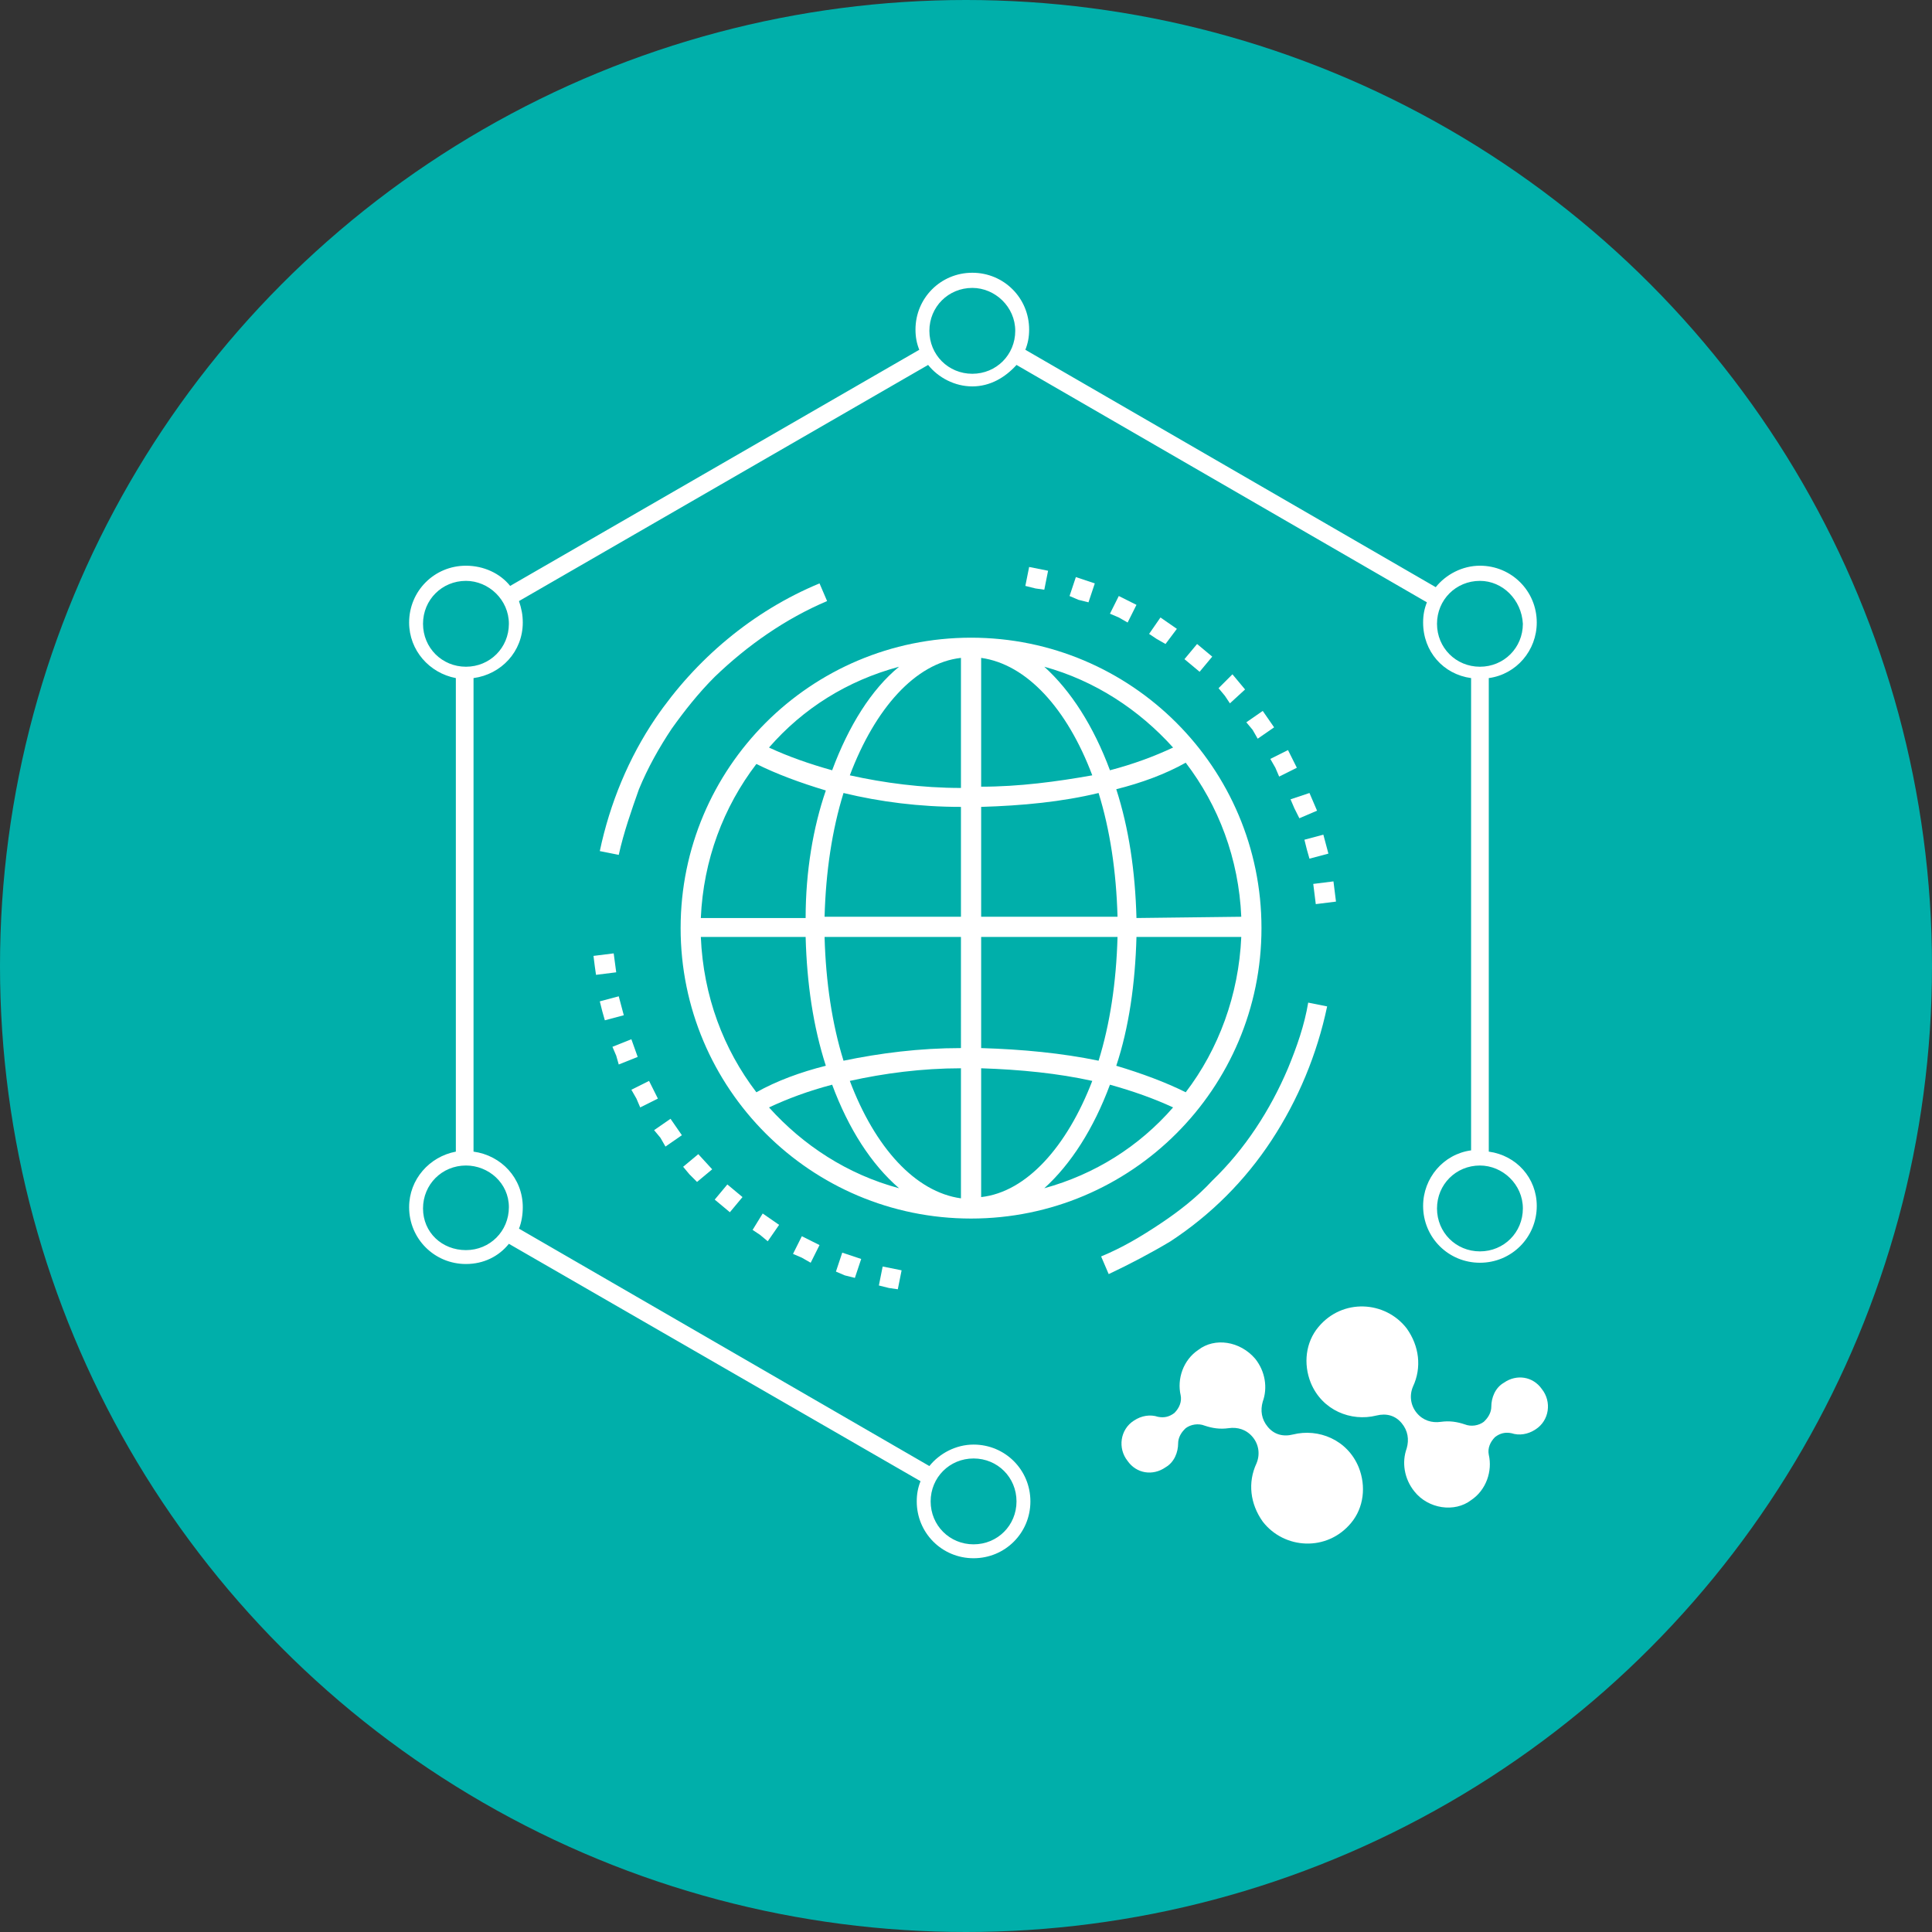
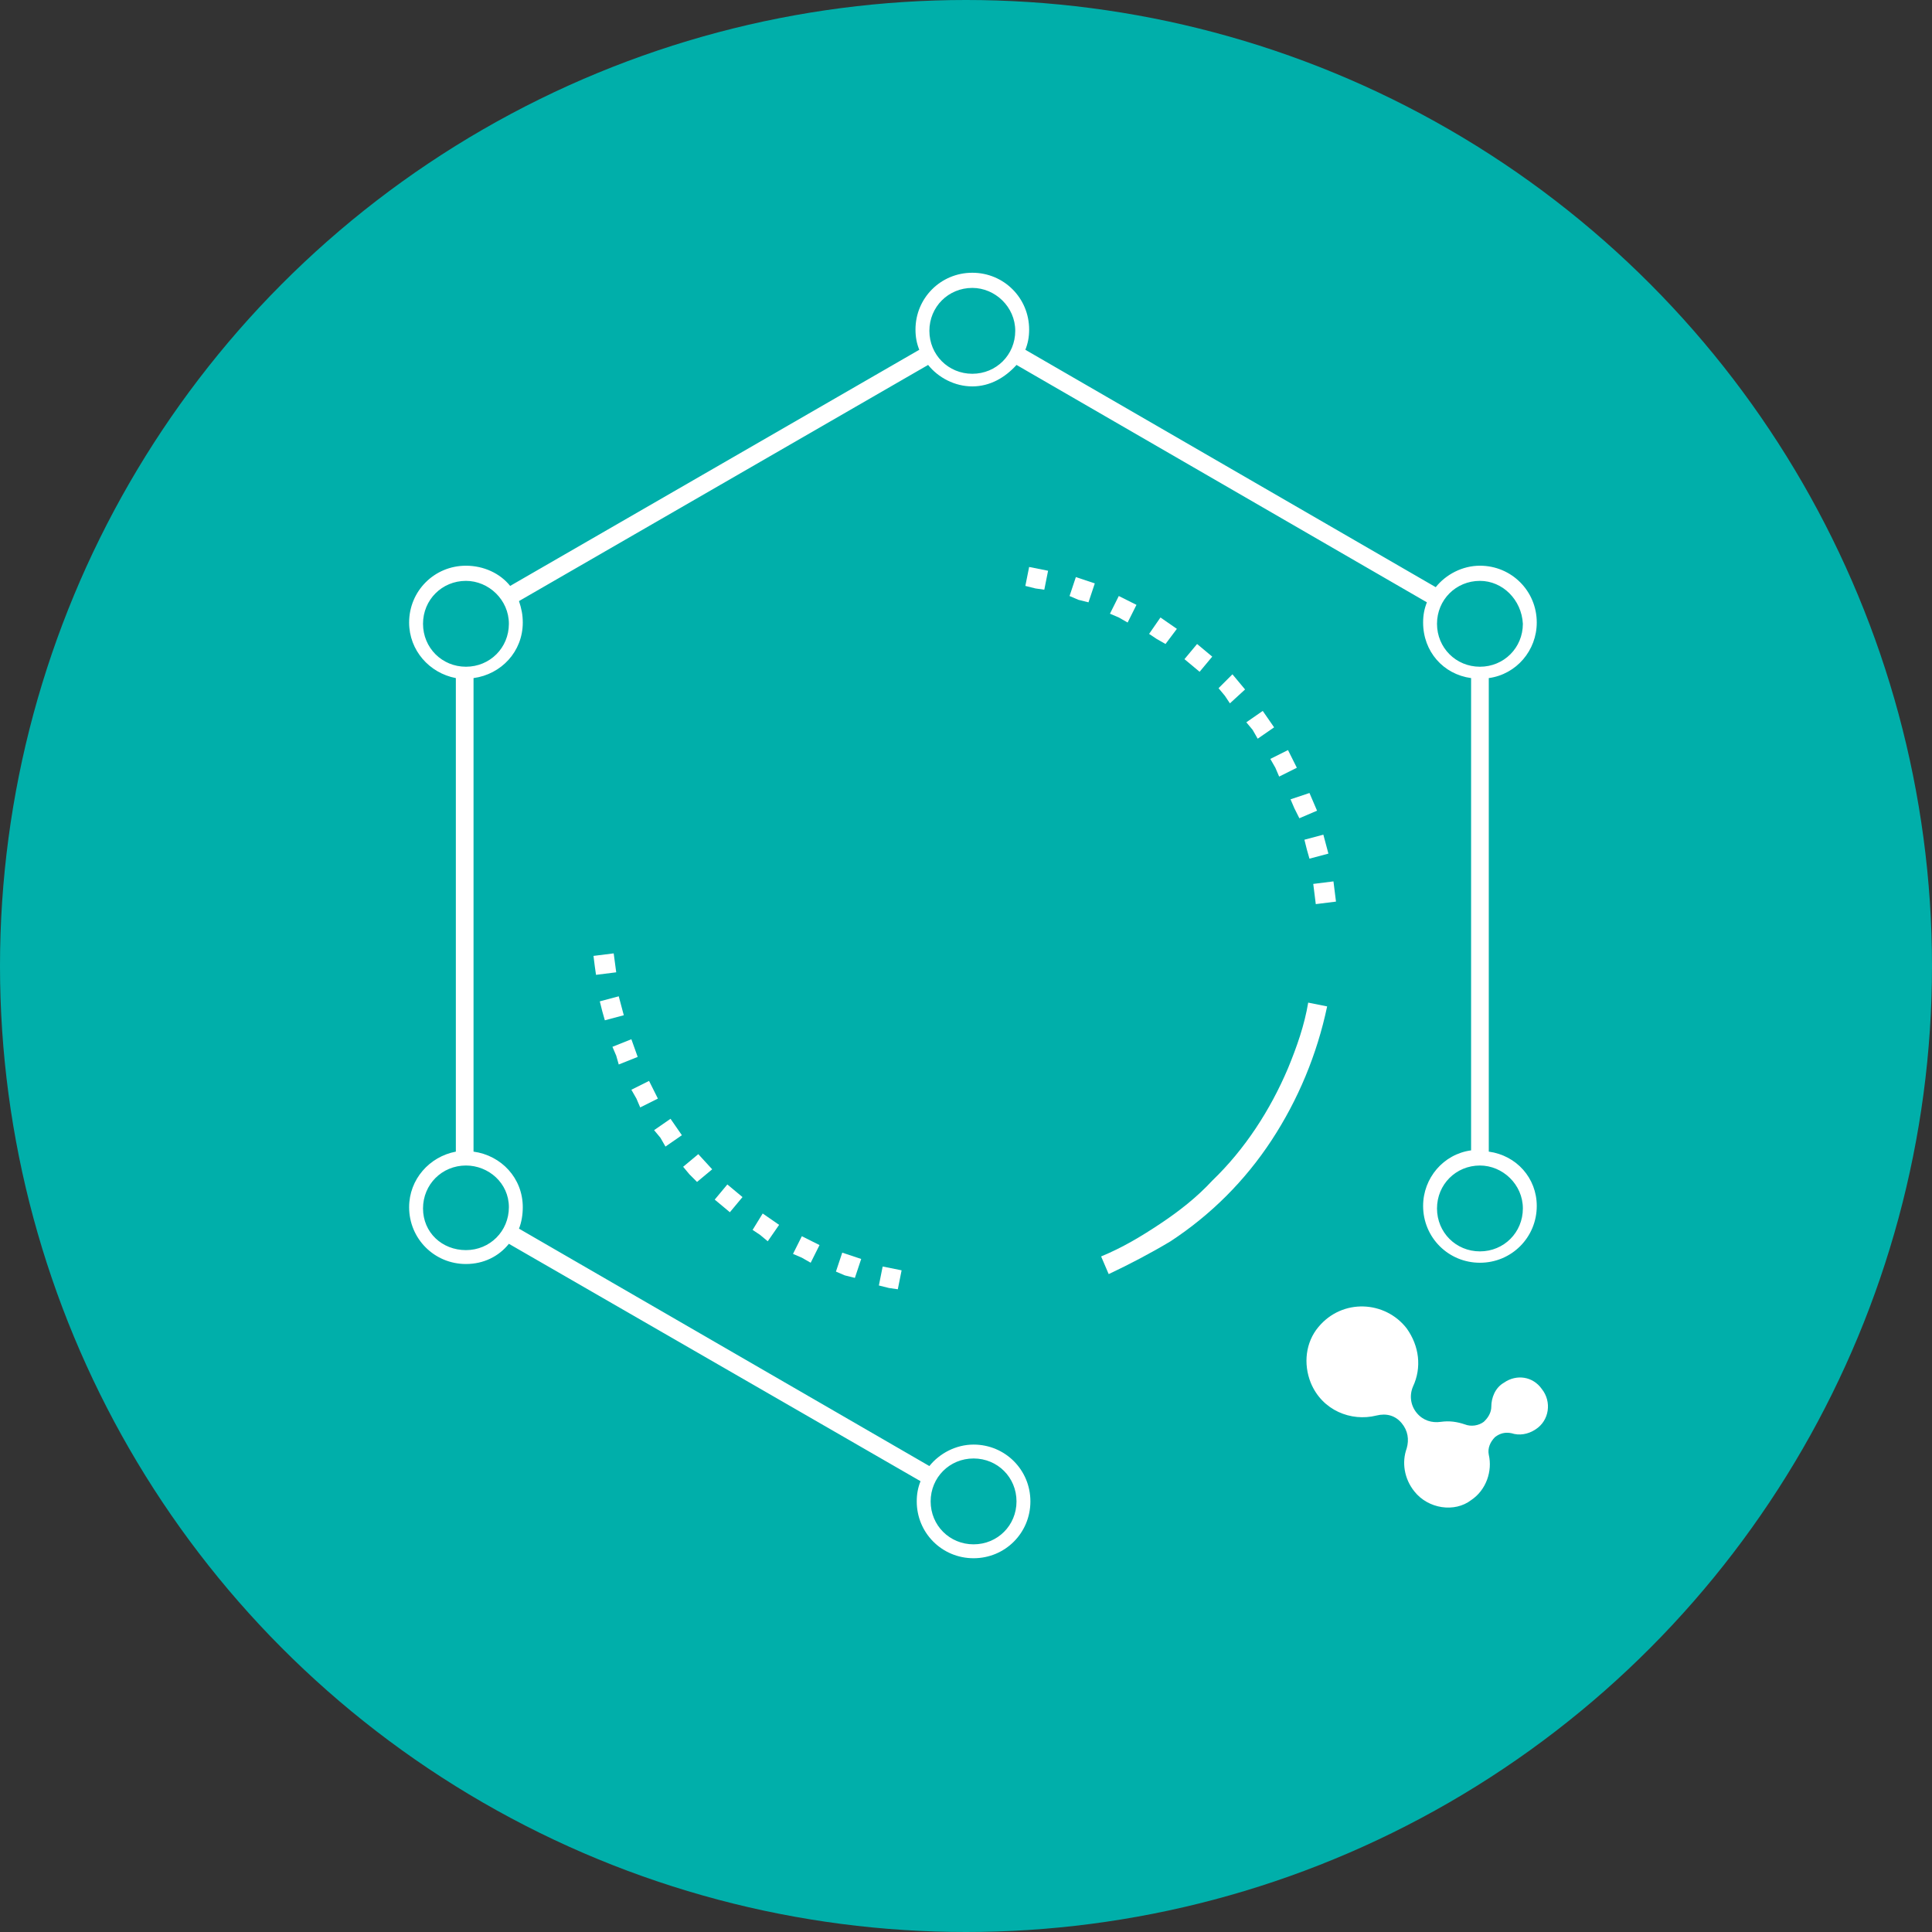
<svg xmlns="http://www.w3.org/2000/svg" version="1.1" id="Core-Network" x="0px" y="0px" viewBox="0 0 153 153" style="enable-background:new 0 0 153 153;" xml:space="preserve">
  <rect x="0" y="0" width="153" height="153" fill="#333333" stroke="none" />
  <style type="text/css">
	.st0{fill:#00AFAA;}
	.st1{fill:#FFFFFF;}
</style>
  <circle class="st0" cx="76.5" cy="76.5" r="76.5" />
-   <path class="st1" d="M76.9,50.5c-12.7,0-23,10.3-23,23s10.3,23,23,23s23-10.3,23-23S89.6,50.5,76.9,50.5z M77.7,63.9  c3.3-0.1,6.4-0.4,9.3-1.1c0.9,2.9,1.4,6.2,1.5,9.8H77.7V63.9z M77.7,62.3V52.1c3.6,0.5,6.8,4,8.8,9.3C83.7,61.9,80.7,62.3,77.7,62.3  z M76.1,52.1v10.3c-3.1,0-6.1-0.4-8.8-1C69.3,56.1,72.5,52.5,76.1,52.1z M76.1,63.9v8.7H65.3c0.1-3.6,0.6-6.9,1.5-9.8  C69.7,63.5,72.8,63.9,76.1,63.9z M63.8,72.7h-8.3c0.2-4.6,1.8-8.8,4.4-12.2c1.6,0.8,3.5,1.5,5.5,2.1C64.4,65.5,63.8,69,63.8,72.7z   M63.8,74.2c0.1,3.7,0.6,7.1,1.6,10.2c-2,0.5-3.9,1.2-5.5,2.1c-2.6-3.4-4.2-7.6-4.4-12.3C55.5,74.2,63.8,74.2,63.8,74.2z M65.3,74.2  h10.8V83c-3.3,0-6.4,0.4-9.3,1C65.9,81.1,65.4,77.8,65.3,74.2z M76.1,84.6v10.3c-3.6-0.5-6.8-4-8.8-9.3C70,85,73,84.6,76.1,84.6z   M77.7,94.8V84.6c3.1,0.1,6.1,0.4,8.8,1C84.5,90.8,81.3,94.4,77.7,94.8z M77.7,83v-8.8h10.8c-0.1,3.6-0.6,6.9-1.5,9.8  C84.1,83.4,81,83.1,77.7,83z M90,74.2h8.3c-0.2,4.6-1.8,8.9-4.4,12.3c-1.6-0.8-3.5-1.5-5.5-2.1C89.4,81.4,89.9,77.9,90,74.2z   M90,72.7c-0.1-3.7-0.6-7.1-1.6-10.2c2-0.5,3.9-1.2,5.5-2.1c2.6,3.4,4.2,7.6,4.4,12.2L90,72.7L90,72.7z M92.9,59.2  c-1.5,0.7-3.1,1.3-5,1.8c-1.3-3.5-3.1-6.3-5.2-8.2C86.7,53.9,90.2,56.2,92.9,59.2z M71.2,52.8c-2.2,1.8-4,4.7-5.3,8.2  c-1.8-0.5-3.5-1.1-5-1.8C63.6,56.1,67.1,53.9,71.2,52.8z M60.9,87.7c1.5-0.7,3.1-1.3,5-1.8c1.3,3.5,3.1,6.3,5.3,8.2  C67.1,93,63.6,90.7,60.9,87.7z M82.7,94.1c2.1-1.9,3.9-4.7,5.2-8.2c1.8,0.5,3.5,1.1,5,1.8C90.2,90.8,86.7,93,82.7,94.1z" />
  <path class="st1" d="M87.8,100.9l-0.6-1.4c1.7-0.7,3.2-1.6,4.7-2.6s2.9-2.1,4.1-3.4c2.6-2.5,4.6-5.6,6-8.9c0.7-1.7,1.3-3.4,1.6-5.2  l1.5,0.3c-0.8,3.8-2.3,7.4-4.4,10.6s-4.8,5.9-8,8C91.2,99.2,89.5,100.1,87.8,100.9z" />
  <path class="st1" d="M104.1,70.8L104.1,70.8L104,70l1.6-0.2l0.2,1.6l-1.6,0.2L104.1,70.8z M103.5,67.3l-0.2-0.8l1.5-0.4l0.4,1.5  l-1.5,0.4L103.5,67.3z M102.5,64L102.5,64l-0.3-0.7l1.5-0.5l0.6,1.4l-1.4,0.6L102.5,64z M101,60.8l-0.4-0.7l1.4-0.7l0.7,1.4  l-1.4,0.7L101,60.8z M99.2,57.8L99.2,57.8l-0.5-0.6l1.3-0.9l0.9,1.3l-1.3,0.9L99.2,57.8z M97,55.1L97,55.1l-0.5-0.6l1.1-1.1l0.5,0.6  l0,0l0.5,0.6l-1.2,1.1L97,55.1z M94.4,52.7l-0.6-0.5l1-1.2l1.2,1l-1,1.2L94.4,52.7z M91.6,50.6L91,50.2l0.9-1.3l1.3,0.9L92.3,51  L91.6,50.6z M88.6,48.9L88.6,48.9l-0.7-0.3l0.7-1.4l1.4,0.7l-0.7,1.4L88.6,48.9z M85.4,47.5L85.4,47.5l-0.7-0.3l0.5-1.5l1.5,0.5  l-0.5,1.5L85.4,47.5z M82,46.6l-0.8-0.2l0.3-1.5l1.5,0.3l-0.3,1.5L82,46.6z" />
-   <path class="st1" d="M49,67.7l-1.5-0.3c0.8-3.8,2.3-7.4,4.4-10.5c3.2-4.7,7.7-8.5,13-10.7l0.6,1.4c-3.3,1.4-6.3,3.5-8.9,6  c-1.3,1.3-2.4,2.7-3.4,4.1c-1,1.5-1.9,3.1-2.6,4.8C50,64.2,49.4,65.9,49,67.7z" />
  <path class="st1" d="M70.4,102l-0.8-0.2l0.3-1.5l1.5,0.3l-0.3,1.5L70.4,102z M66.9,101l-0.7-0.3l0.5-1.5l1.5,0.5l-0.5,1.5L66.9,101z   M63.5,99.6l-0.7-0.3l0.7-1.4l1.4,0.7l-0.7,1.4L63.5,99.6z M60.2,97.8l-0.6-0.4l0.8-1.3l1.3,0.9l-0.9,1.3L60.2,97.8z M57.2,95.5  L56.6,95l1-1.2l1.2,1l-1,1.2L57.2,95.5z M54.6,93l-0.5-0.6l1.2-1l1.1,1.2l-1.2,1L54.6,93z M52.3,90.1L52.3,90.1l-0.5-0.6l1.3-0.9  l0.9,1.3l-1.3,0.9L52.3,90.1z M50.4,87L50,86.3l1.4-0.7l0.7,1.4l-1.4,0.7L50.4,87z M48.8,83.6L48.8,83.6l-0.3-0.7l1.5-0.6l0.5,1.4  L49,84.3L48.8,83.6z M47.7,80.1l-0.2-0.8l1.5-0.4l0.4,1.5l-1.5,0.4L47.7,80.1z M47.1,76.5L47,75.7l1.6-0.2l0.2,1.5l-1.6,0.2  L47.1,76.5z" />
  <path class="st1" d="M117.9,91.2V53.7c2.2-0.3,3.8-2.2,3.8-4.4c0-2.5-2-4.5-4.5-4.5c-1.4,0-2.7,0.7-3.5,1.7L81.2,27.7  c0.2-0.5,0.3-1,0.3-1.6c0-2.5-2-4.5-4.5-4.5s-4.5,2-4.5,4.5c0,0.6,0.1,1.1,0.3,1.6L40.4,46.4c-0.8-1-2.1-1.6-3.5-1.6  c-2.5,0-4.5,2-4.5,4.5c0,2.2,1.6,4,3.7,4.4v37.5c-2.1,0.4-3.7,2.2-3.7,4.4c0,2.5,2,4.5,4.5,4.5c1.4,0,2.6-0.6,3.4-1.6l32.6,18.8  c-0.2,0.5-0.3,1-0.3,1.6c0,2.5,2,4.5,4.5,4.5s4.5-2,4.5-4.5s-2-4.5-4.5-4.5c-1.4,0-2.7,0.7-3.5,1.7L41.1,97.3  c0.2-0.5,0.3-1.1,0.3-1.7c0-2.3-1.7-4.1-3.9-4.4V53.7c2.2-0.3,3.9-2.1,3.9-4.4c0-0.6-0.1-1.1-0.3-1.7l32.4-18.7  c0.8,1,2.1,1.7,3.5,1.7c1.4,0,2.6-0.7,3.5-1.7L113,47.7c-0.2,0.5-0.3,1-0.3,1.6c0,2.3,1.6,4.1,3.8,4.4v37.4  c-2.2,0.3-3.8,2.2-3.8,4.4c0,2.5,2,4.5,4.5,4.5s4.5-2,4.5-4.5C121.7,93.3,120.1,91.5,117.9,91.2z M77.1,115.5c1.9,0,3.4,1.5,3.4,3.4  c0,1.9-1.5,3.4-3.4,3.4c-1.9,0-3.4-1.5-3.4-3.4C73.7,117,75.2,115.5,77.1,115.5z M40.3,95.6c0,1.9-1.5,3.4-3.4,3.4  c-1.9,0-3.4-1.4-3.4-3.3c0-1.9,1.5-3.4,3.4-3.4C38.7,92.3,40.3,93.7,40.3,95.6z M36.9,52.8c-1.9,0-3.4-1.5-3.4-3.4  c0-1.9,1.5-3.4,3.4-3.4c1.8,0,3.4,1.5,3.4,3.4C40.3,51.3,38.8,52.8,36.9,52.8z M77,29.6c-1.9,0-3.4-1.5-3.4-3.4  c0-1.9,1.5-3.4,3.4-3.4c1.8,0,3.4,1.5,3.4,3.4C80.4,28.1,78.9,29.6,77,29.6z M113.8,49.4c0-1.9,1.5-3.4,3.4-3.4  c1.8,0,3.3,1.5,3.4,3.4c0,1.9-1.5,3.4-3.4,3.4C115.3,52.8,113.8,51.3,113.8,49.4z M117.2,99.1c-1.9,0-3.4-1.5-3.4-3.4  c0-1.9,1.5-3.4,3.4-3.4c1.8,0,3.4,1.5,3.4,3.4C120.6,97.6,119.1,99.1,117.2,99.1z" />
  <g>
-     <path class="st1" d="M99.4,107.6c0.8,1,1,2.3,0.6,3.4c-0.2,0.7-0.1,1.4,0.4,2l0,0c0.5,0.6,1.2,0.8,2,0.6c2-0.5,4.3,0.4,5.2,2.6   c0.6,1.5,0.4,3.2-0.6,4.4c-1.9,2.3-5.3,2.1-7-0.1c-1-1.4-1.2-3.1-0.5-4.6c0.3-0.7,0.2-1.5-0.3-2.1l0,0c-0.5-0.6-1.2-0.8-1.9-0.7   c-0.7,0.1-1.3,0-1.9-0.2c-0.5-0.2-1.1-0.1-1.5,0.2l-0.1,0.1c-0.3,0.3-0.5,0.7-0.5,1.1c0,0.7-0.3,1.5-1,1.9c-1,0.7-2.3,0.5-3-0.5   c-0.8-1-0.6-2.5,0.5-3.2c0.6-0.4,1.3-0.5,1.9-0.3c0.5,0.1,0.9,0,1.3-0.3l0,0c0.4-0.4,0.6-0.9,0.5-1.4c-0.3-1.3,0.2-2.8,1.4-3.6   C96.2,105.9,98.2,106.2,99.4,107.6z" />
    <path class="st1" d="M112,118.1c-0.8-1-1-2.3-0.6-3.4c0.2-0.7,0.1-1.4-0.4-2l0,0c-0.5-0.6-1.2-0.8-2-0.6c-2,0.5-4.3-0.4-5.2-2.6   c-0.6-1.5-0.4-3.2,0.6-4.4c1.9-2.3,5.3-2.1,7,0.1c1,1.4,1.2,3.1,0.5,4.6c-0.3,0.7-0.2,1.5,0.3,2.1l0,0c0.5,0.6,1.2,0.8,1.9,0.7   c0.7-0.1,1.3,0,1.9,0.2c0.5,0.2,1.1,0.1,1.5-0.2l0.1-0.1c0.3-0.3,0.5-0.7,0.5-1.1c0-0.7,0.3-1.5,1-1.9c1-0.7,2.3-0.5,3,0.5   c0.8,1,0.6,2.5-0.5,3.2c-0.6,0.4-1.3,0.5-1.9,0.3c-0.5-0.1-0.9,0-1.3,0.3h0c-0.4,0.4-0.6,0.9-0.5,1.4c0.3,1.3-0.2,2.8-1.4,3.6   C115.2,119.8,113.1,119.5,112,118.1z" />
  </g>
</svg>